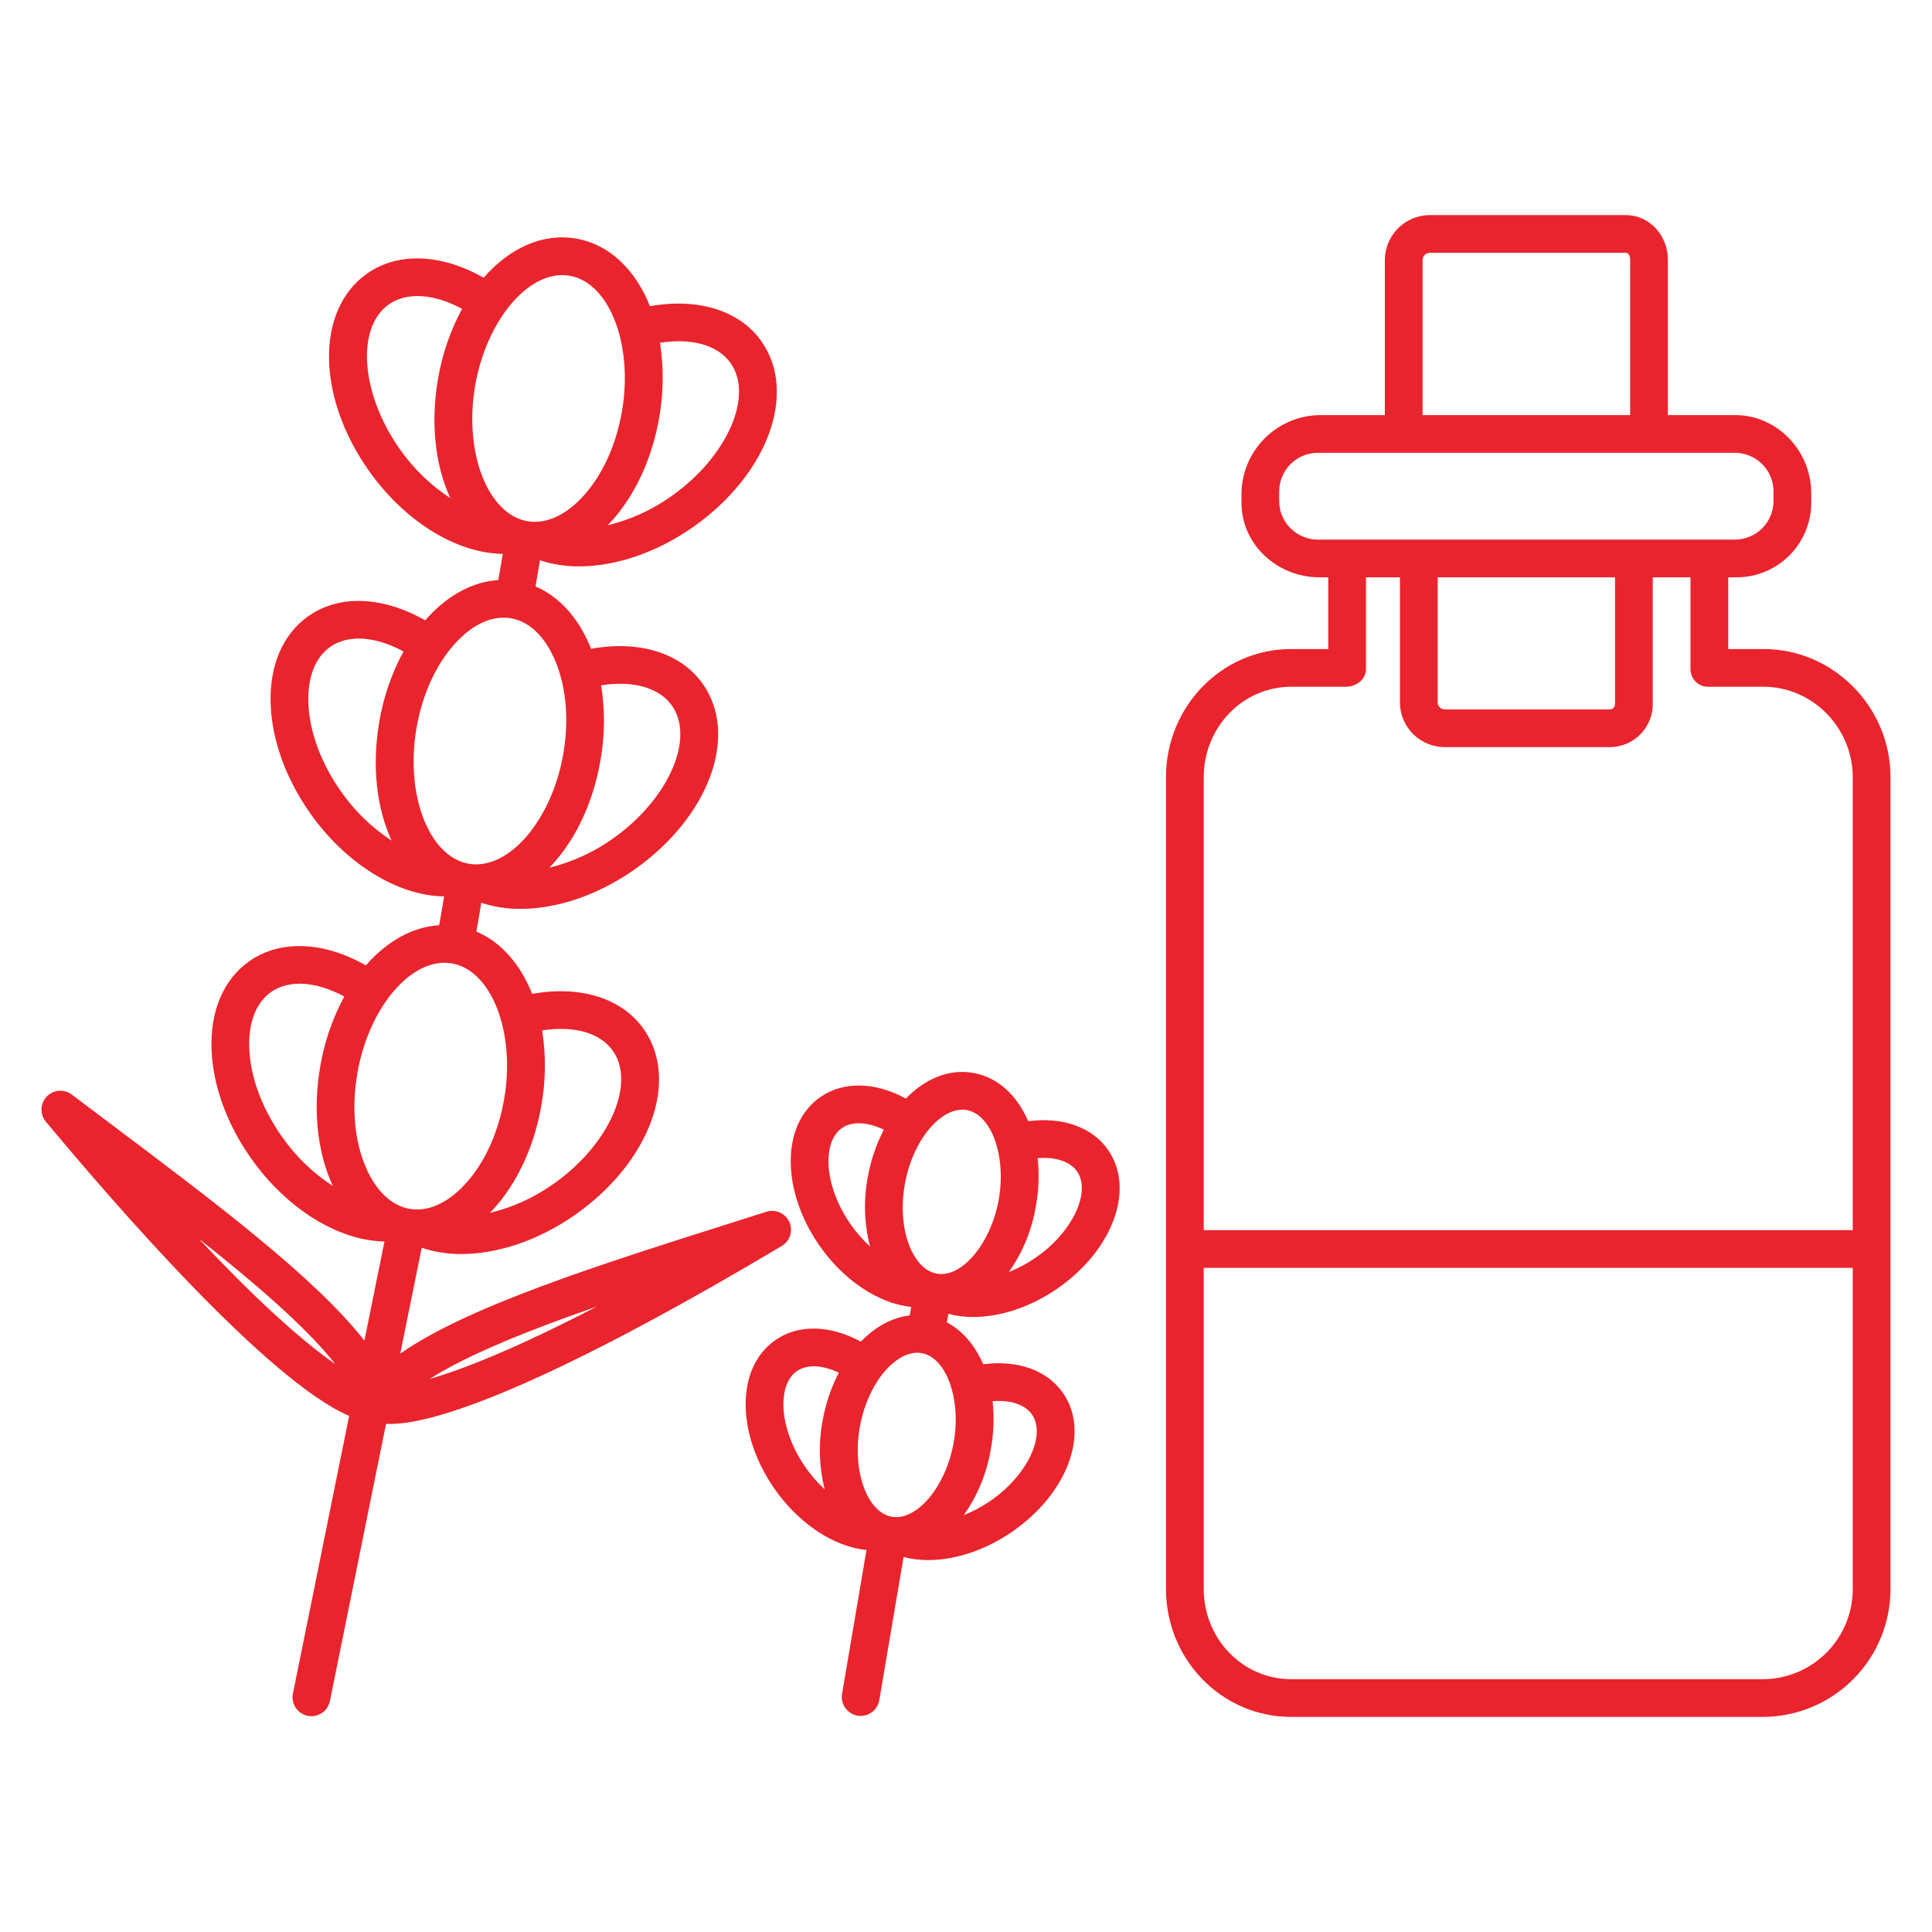
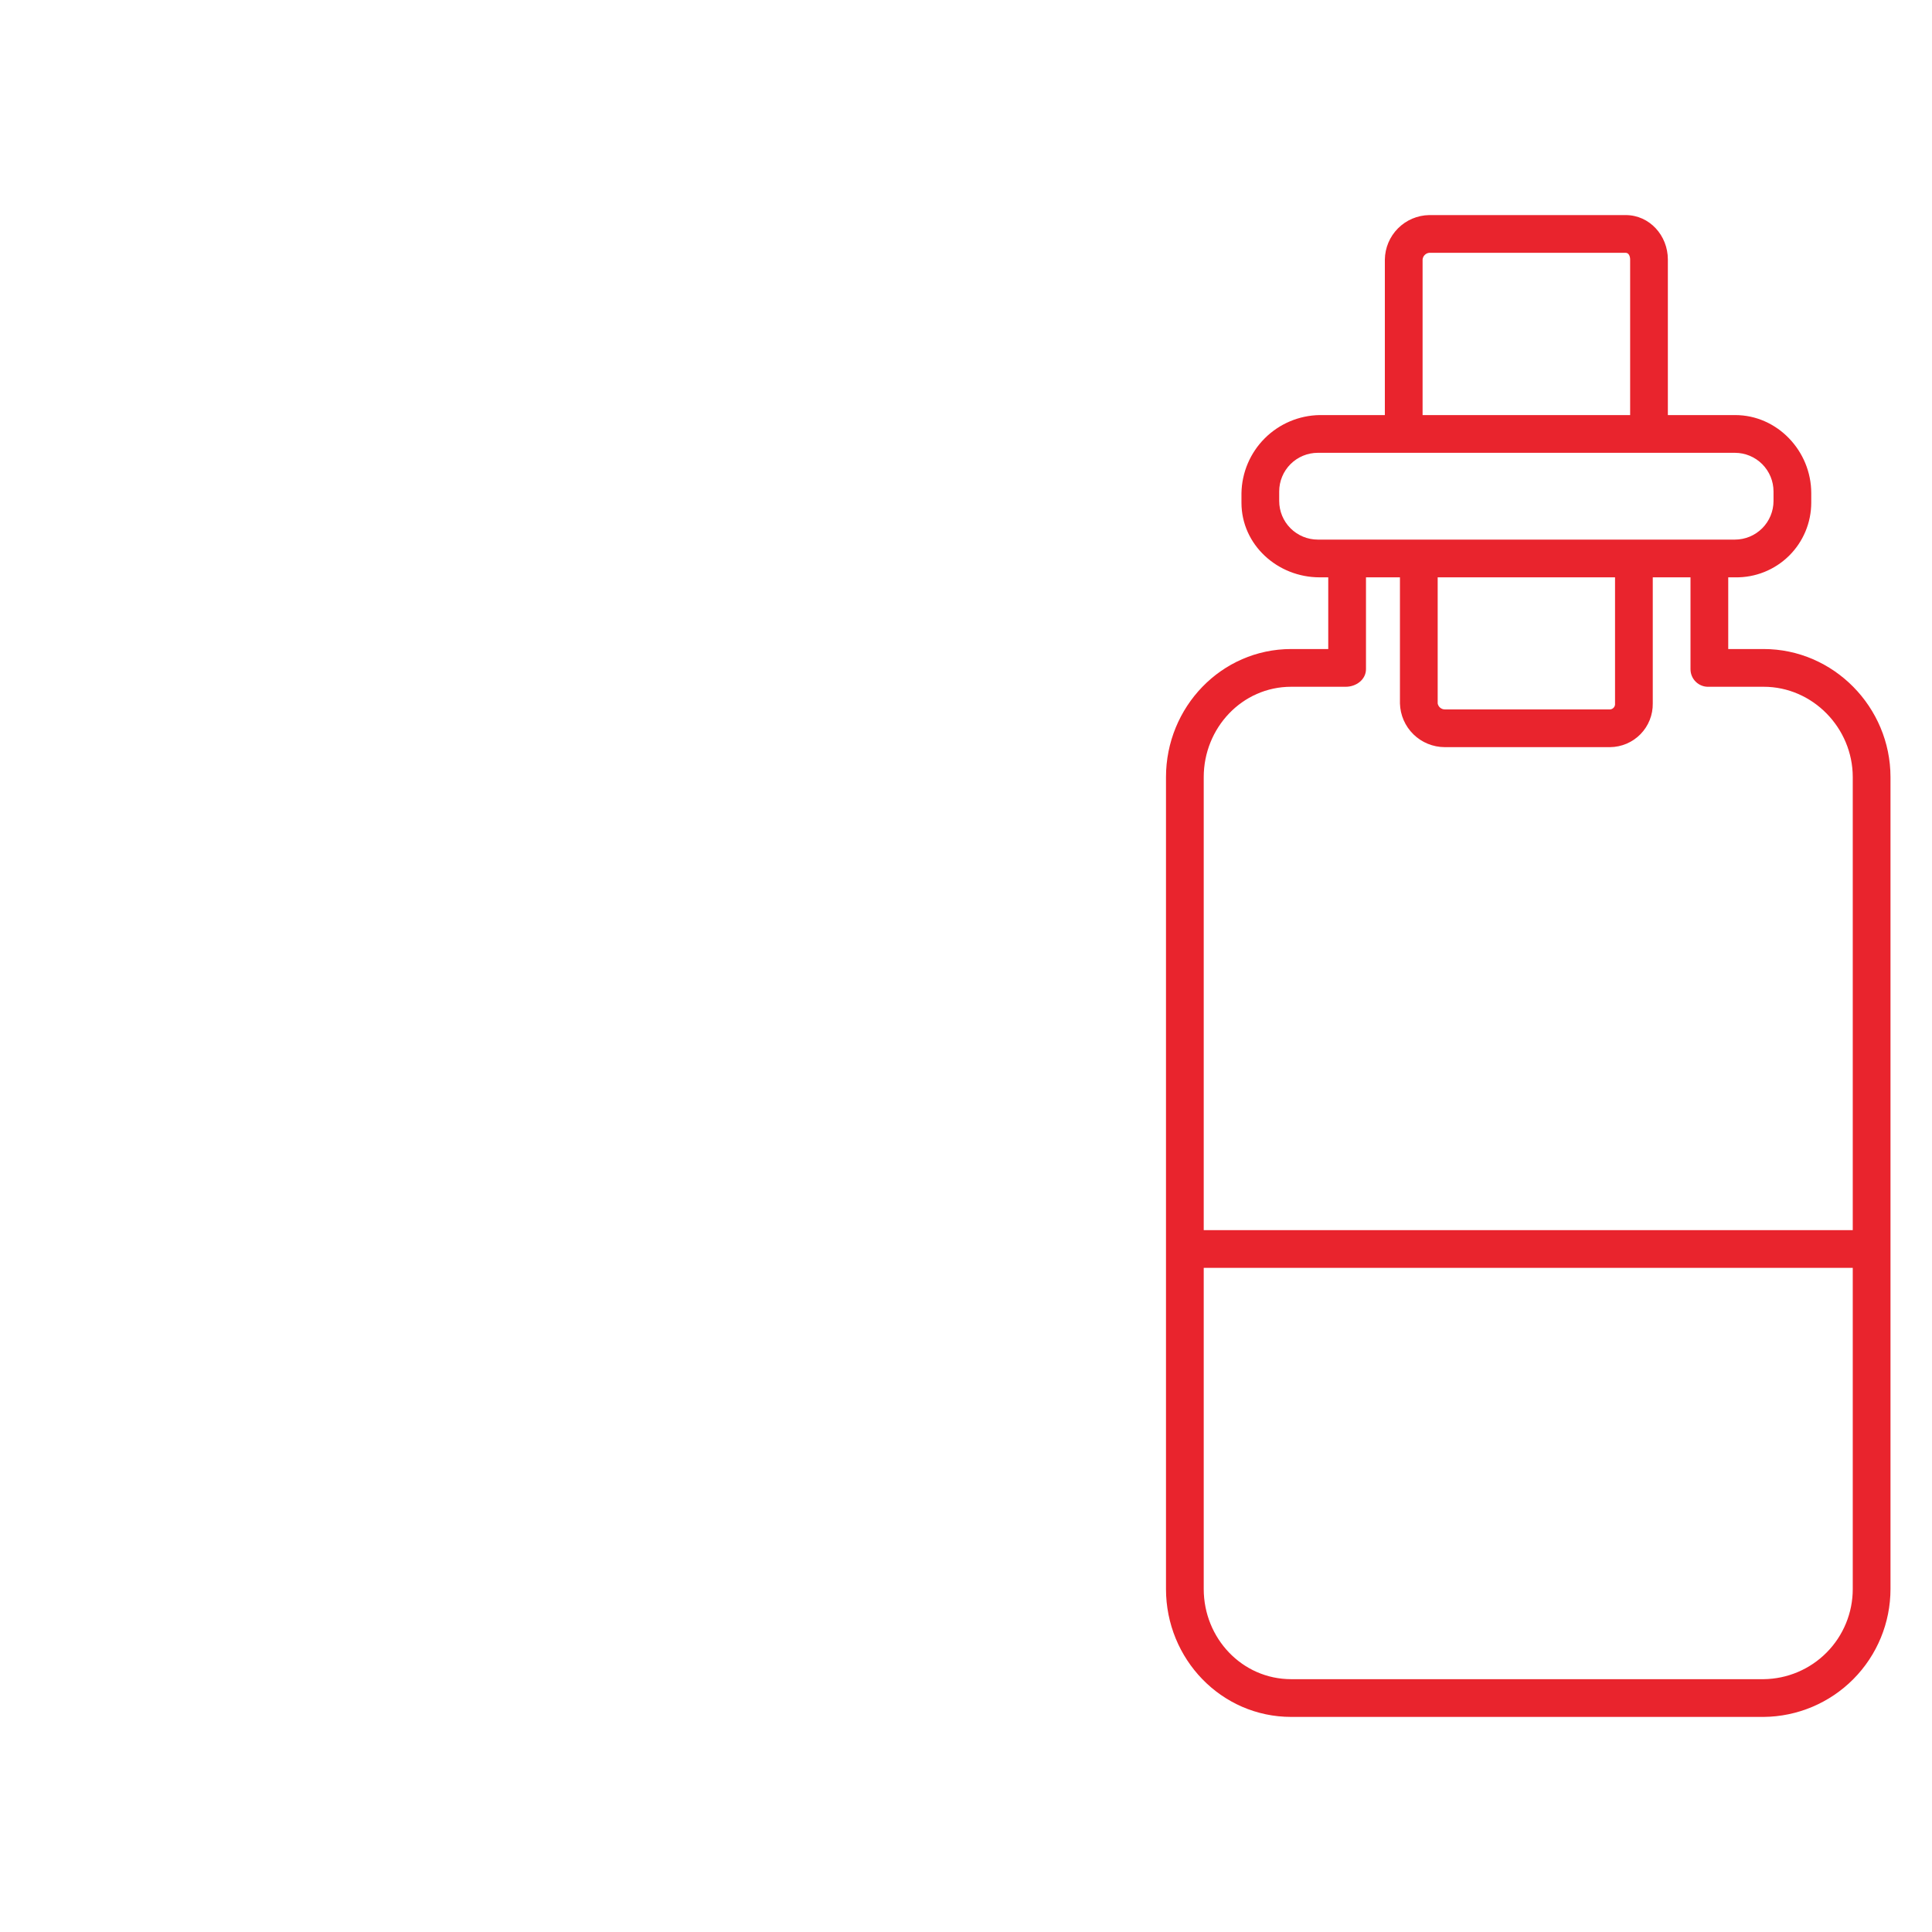
<svg xmlns="http://www.w3.org/2000/svg" width="512" height="512" viewBox="0 0 512 512" fill="none">
-   <path d="M29.247 297.773C25.827 295.201 22.406 292.629 19.015 290.065C18.036 289.325 16.82 288.971 15.597 289.07C14.374 289.169 13.23 289.714 12.383 290.602C11.536 291.489 11.045 292.657 11.003 293.883C10.961 295.109 11.371 296.308 12.156 297.251C30.541 319.356 71.065 366.051 92.531 375.227L77.646 448.735C77.504 449.383 77.493 450.052 77.613 450.705C77.732 451.357 77.98 451.979 78.343 452.534C78.705 453.09 79.174 453.567 79.723 453.94C80.271 454.312 80.889 454.572 81.538 454.703C82.188 454.835 82.858 454.836 83.508 454.706C84.159 454.576 84.777 454.319 85.326 453.948C85.876 453.577 86.347 453.101 86.71 452.546C87.074 451.992 87.324 451.371 87.446 450.719L102.306 377.335C102.642 377.351 102.987 377.361 103.344 377.361C119.198 377.361 155.871 360.791 207.189 330.189C208.242 329.561 209.028 328.567 209.396 327.397C209.764 326.227 209.69 324.962 209.187 323.844C208.683 322.725 207.786 321.831 206.667 321.33C205.547 320.83 204.282 320.759 203.113 321.13C200.259 322.038 197.392 322.947 194.513 323.857C158.468 335.275 124.013 346.194 106.074 358.719L111.755 330.664C115.142 331.797 118.694 332.359 122.266 332.326C131.977 332.326 142.927 328.65 152.629 321.786C172.314 307.858 180.188 286.286 170.554 272.664C164.754 264.473 153.71 261.103 141.033 263.385C137.923 255.572 132.8 249.652 126.247 246.876L127.554 239.245C130.902 240.348 134.408 240.895 137.933 240.864C147.644 240.864 158.595 237.189 168.297 230.325C187.982 216.397 195.855 194.825 186.221 181.202C180.421 173.002 169.341 169.631 156.638 171.935C156.495 171.576 156.354 171.214 156.202 170.861C152.945 163.317 147.969 157.989 141.915 155.417L143.104 148.474C146.452 149.576 149.957 150.123 153.482 150.092C163.194 150.092 174.144 146.418 183.847 139.553C203.532 125.625 211.405 104.053 201.77 90.43C195.976 82.24 184.926 78.869 172.25 81.151C168.412 71.509 161.51 64.738 152.636 63.217C143.762 61.696 135 65.783 128.172 73.6C116.979 67.228 105.437 66.729 97.247 72.525C83.629 82.16 83.872 105.125 97.799 124.813C107.268 138.196 120.99 146.633 133.25 146.781L132.06 153.729C125.492 154.138 119.03 157.505 113.446 163.537C113.185 163.818 112.933 164.113 112.678 164.404C101.467 158 89.9 157.493 81.7 163.3C74.876 168.129 71.336 176.463 71.733 186.769C72.1 196.285 75.833 206.52 82.251 215.588C91.721 228.973 105.443 237.41 117.703 237.557L116.395 245.19C109.29 245.625 102.489 249.503 96.956 255.836C85.763 249.466 74.221 248.968 66.032 254.762C59.208 259.59 55.668 267.924 56.065 278.23C56.432 287.746 60.165 297.981 66.584 307.049C76.016 320.382 89.668 328.801 101.892 329.011L96.573 355.281C83.479 338.551 56.942 318.6 29.247 297.773ZM86.791 360.028C79.774 354.886 68.875 345.48 52.715 328.296C67.875 340.279 81.35 351.926 88.85 361.496C88.2 361.045 87.513 360.558 86.791 360.028ZM158.144 346.261C135.997 357.736 122.213 363.038 113.838 365.443C123.991 358.98 140.157 352.516 158.144 346.261ZM143.481 292.861C144.642 286.321 144.709 279.634 143.681 273.072C152.065 271.752 159.016 273.665 162.395 278.441C168.577 287.18 161.463 303.292 146.858 313.625C141.733 317.3 135.946 319.951 129.816 321.432C130.059 321.183 130.304 320.932 130.544 320.677C137.011 313.687 141.606 303.809 143.481 292.859V292.861ZM159.149 201.4C160.302 194.861 160.357 188.174 159.31 181.617C167.71 180.285 174.677 182.198 178.059 186.98C184.242 195.719 177.127 211.831 162.523 222.163C157.428 225.815 151.682 228.456 145.593 229.945C152.126 223.221 157.124 213.223 159.149 201.4ZM174.699 110.628C175.86 104.088 175.927 97.401 174.899 90.839C183.281 89.519 190.234 91.432 193.611 96.208C199.795 104.947 192.68 121.059 178.076 131.392C172.95 135.067 167.163 137.718 161.032 139.2C161.276 138.95 161.521 138.7 161.761 138.444C168.228 131.454 172.824 121.576 174.7 110.626L174.699 110.628ZM119.332 132C114.088 128.572 109.55 124.171 105.963 119.035C95.63 104.435 94.284 86.869 103.022 80.686C107.797 77.309 114.99 77.817 122.456 81.852C119.302 87.697 117.139 94.025 116.056 100.578C114.029 112.4 115.411 123.49 119.332 132ZM125.91 102.267C128.747 85.707 139.033 72.908 149.01 72.908C149.658 72.908 150.305 72.963 150.944 73.072C161.496 74.879 167.859 91.303 164.839 108.936C163.286 117.998 159.584 126.063 154.415 131.646C149.784 136.646 144.591 138.953 139.8 138.131C129.253 136.325 122.891 119.9 125.91 102.269V102.267ZM103.779 222.767C98.537 219.341 94 214.943 90.413 209.81C85.103 202.304 82.013 193.983 81.724 186.381C81.461 179.568 83.503 174.27 87.474 171.46C92.255 168.077 99.461 168.593 106.938 172.644C103.768 178.479 101.594 184.802 100.506 191.353C98.481 203.169 99.861 214.256 103.779 222.767ZM110.362 193.042C111.914 183.98 115.615 175.915 120.784 170.332C124.802 165.992 129.239 163.684 133.475 163.684C134.12 163.684 134.764 163.738 135.4 163.847C140.193 164.668 144.321 168.567 147.023 174.826C150.04 181.812 150.846 190.649 149.294 199.711C146.273 217.343 134.794 230.711 124.256 228.906C113.718 227.101 107.341 210.673 110.362 193.041V193.042ZM87.783 313.35C87.925 313.677 88.077 313.99 88.224 314.309C82.933 310.871 78.357 306.444 74.746 301.27C69.435 293.764 66.346 285.443 66.056 277.841C65.793 271.029 67.835 265.73 71.806 262.921C76.579 259.543 83.771 260.052 91.238 264.087C88.083 269.932 85.921 276.26 84.838 282.813C82.962 293.762 84.008 304.607 87.783 313.35ZM96.964 309.386C93.947 302.401 93.142 293.563 94.693 284.502C97.53 267.942 107.815 255.143 117.793 255.143C118.441 255.143 119.088 255.198 119.727 255.307C130.28 257.114 136.642 273.538 133.627 291.171C132.074 300.233 128.372 308.298 123.204 313.881C118.572 318.881 113.389 321.186 108.588 320.366C103.787 319.546 99.666 315.646 96.964 309.386Z" fill="#E9242D" />
  <path d="M467.378 172H458V153H459.848C462.476 153.046 465.087 152.568 467.529 151.594C469.971 150.621 472.194 149.171 474.07 147.329C475.946 145.487 477.436 143.291 478.454 140.867C479.472 138.444 479.998 135.842 480 133.213V130.684C480 119.525 471.007 110 459.848 110H442V68.771C442 62.431 437.168 57 430.828 57H378.728C375.628 57.057 372.672 58.317 370.483 60.514C368.295 62.71 367.046 65.671 367 68.771V110H349.712C344.251 110.089 339.039 112.295 335.174 116.155C331.31 120.014 329.096 125.223 329 130.684V133.213C329 144.372 338.554 153 349.713 153H352V172H342.183C323.644 172 309 187.412 309 205.951V421.105C309 439.644 323.644 455 342.183 455H467.383C476.324 454.925 484.873 451.322 491.169 444.973C497.466 438.625 500.999 430.046 501 421.105V205.951C501 187.412 485.917 172 467.378 172ZM377 68.771C377.042 68.322 377.238 67.901 377.553 67.579C377.868 67.257 378.284 67.052 378.732 67H430.832C431.658 67 432.004 67.945 432.004 68.771V110H377V68.771ZM349.237 143C346.522 143 343.918 141.921 341.998 140.002C340.079 138.082 339 135.478 339 132.763V130.237C339 127.522 340.079 124.918 341.998 122.998C343.918 121.079 346.522 120 349.237 120H459.763C462.478 120 465.082 121.079 467.002 122.998C468.921 124.918 470 127.522 470 130.237V132.763C470 135.478 468.921 138.082 467.002 140.002C465.082 141.921 462.478 143 459.763 143H349.237ZM428 153V186.416C428.023 186.606 428.007 186.799 427.953 186.983C427.9 187.166 427.809 187.337 427.688 187.485C427.567 187.633 427.416 187.755 427.247 187.844C427.077 187.932 426.891 187.985 426.7 188H382.858C382.413 187.992 381.984 187.829 381.646 187.54C381.307 187.252 381.079 186.854 381 186.416V153H428ZM491 421.105C491.003 427.396 488.524 433.435 484.101 437.909C479.678 442.383 473.669 444.931 467.378 445H342.183C329.157 445 319 434.13 319 421.105V336H491V421.105ZM491 326H319V205.951C319 192.926 329.157 182 342.183 182H356.649C359.411 182 362 180.09 362 177.329V153H371V186.416C371.082 189.51 372.366 192.45 374.58 194.612C376.794 196.775 379.763 197.99 382.858 198H426.7C428.204 197.985 429.689 197.673 431.072 197.082C432.455 196.491 433.707 195.632 434.757 194.556C435.807 193.48 436.634 192.206 437.191 190.81C437.747 189.413 438.022 187.92 438 186.416V153H448V177.329C447.997 177.964 448.123 178.593 448.372 179.177C448.621 179.761 448.986 180.288 449.447 180.725C449.907 181.163 450.451 181.502 451.047 181.721C451.643 181.94 452.277 182.035 452.911 182H467.378C480.4 182 491 192.926 491 205.951V326Z" fill="#E9242D" />
-   <path d="M272.48 297.134C269.574 290.344 264.533 285.557 258.071 284.359C251.809 283.197 245.428 285.608 240.065 291.133C231.972 286.727 223.614 286.472 217.501 290.672C212.185 294.326 209.364 300.655 209.559 308.494C209.734 315.542 212.383 323.136 217.015 329.877C223.46 339.255 232.783 345.439 241.495 346.355L241.076 348.611C236.512 349.141 232.046 351.511 228.125 355.549C220.032 351.143 211.675 350.887 205.562 355.088C200.245 358.742 197.425 365.071 197.619 372.91C197.795 379.958 200.443 387.552 205.075 394.292C211.539 403.692 220.896 409.892 229.628 410.779L223.16 448.891C223.05 449.538 223.069 450.201 223.215 450.841C223.362 451.481 223.633 452.086 224.013 452.622C224.393 453.157 224.875 453.613 225.431 453.962C225.987 454.311 226.607 454.547 227.254 454.657C227.901 454.767 228.564 454.748 229.204 454.602C229.844 454.455 230.449 454.184 230.985 453.804C231.52 453.424 231.976 452.942 232.325 452.386C232.674 451.83 232.91 451.21 233.02 450.563L239.459 412.619C241.591 413.171 243.786 413.444 245.988 413.434C253.105 413.434 261.067 410.848 268.146 405.983C282.946 395.809 288.923 379.655 281.746 369.208C277.546 363.103 269.668 360.346 260.546 361.549C258.402 356.541 255.096 352.628 250.914 350.437L251.332 348.183C253.486 348.748 255.705 349.029 257.932 349.018C265.049 349.018 273.011 346.433 280.09 341.567C294.89 331.394 300.866 315.24 293.69 304.793C289.486 298.686 281.6 295.931 272.48 297.134ZM262.521 384.393C263.337 380.089 263.514 375.689 263.048 371.333C267.787 370.964 271.674 372.214 273.502 374.874C277.302 380.408 272.156 391.094 262.482 397.743C260.277 399.269 257.905 400.538 255.412 401.526C259.019 396.411 261.447 390.559 262.521 384.393ZM230.57 330.339C228.569 328.509 226.786 326.453 225.257 324.213C221.757 319.125 219.682 313.305 219.557 308.245C219.494 305.729 219.88 301.172 223.166 298.914C225.832 297.081 229.924 297.314 234.23 299.373C232.22 303.263 230.797 307.429 230.007 311.736C228.809 317.902 229.002 324.257 230.57 330.339ZM218.56 394.693C216.588 392.877 214.829 390.842 213.317 388.628C209.817 383.541 207.742 377.721 207.617 372.661C207.555 370.145 207.94 365.587 211.227 363.329C213.893 361.496 217.984 361.729 222.291 363.788C220.28 367.678 218.856 371.845 218.066 376.152C216.858 382.293 217.026 388.625 218.56 394.693ZM252.688 382.57C250.549 394.111 242.899 403.158 236.277 401.939C229.677 400.715 225.759 389.517 227.897 377.976C229.023 371.906 231.669 366.322 235.158 362.655C236.709 361.025 239.666 358.495 243.075 358.495C243.489 358.495 243.902 358.533 244.309 358.608C250.911 359.831 254.827 371.028 252.688 382.57ZM264.628 318.154C262.488 329.695 254.828 338.754 248.217 337.522C244.297 336.796 242.091 332.789 241.125 330.465C239.182 325.791 238.713 319.629 239.838 313.559C240.963 307.489 243.609 301.906 247.099 298.239C248.649 296.609 251.606 294.079 255.017 294.079C255.43 294.079 255.843 294.117 256.249 294.192C262.852 295.416 266.767 306.613 264.628 318.154ZM274.422 333.326C272.216 334.852 269.844 336.121 267.351 337.11C270.959 331.995 273.387 326.143 274.46 319.977C275.277 315.673 275.455 311.273 274.988 306.917C279.728 306.549 283.614 307.797 285.441 310.457C289.245 315.991 284.1 326.678 274.422 333.326Z" fill="#E9242D" />
</svg>